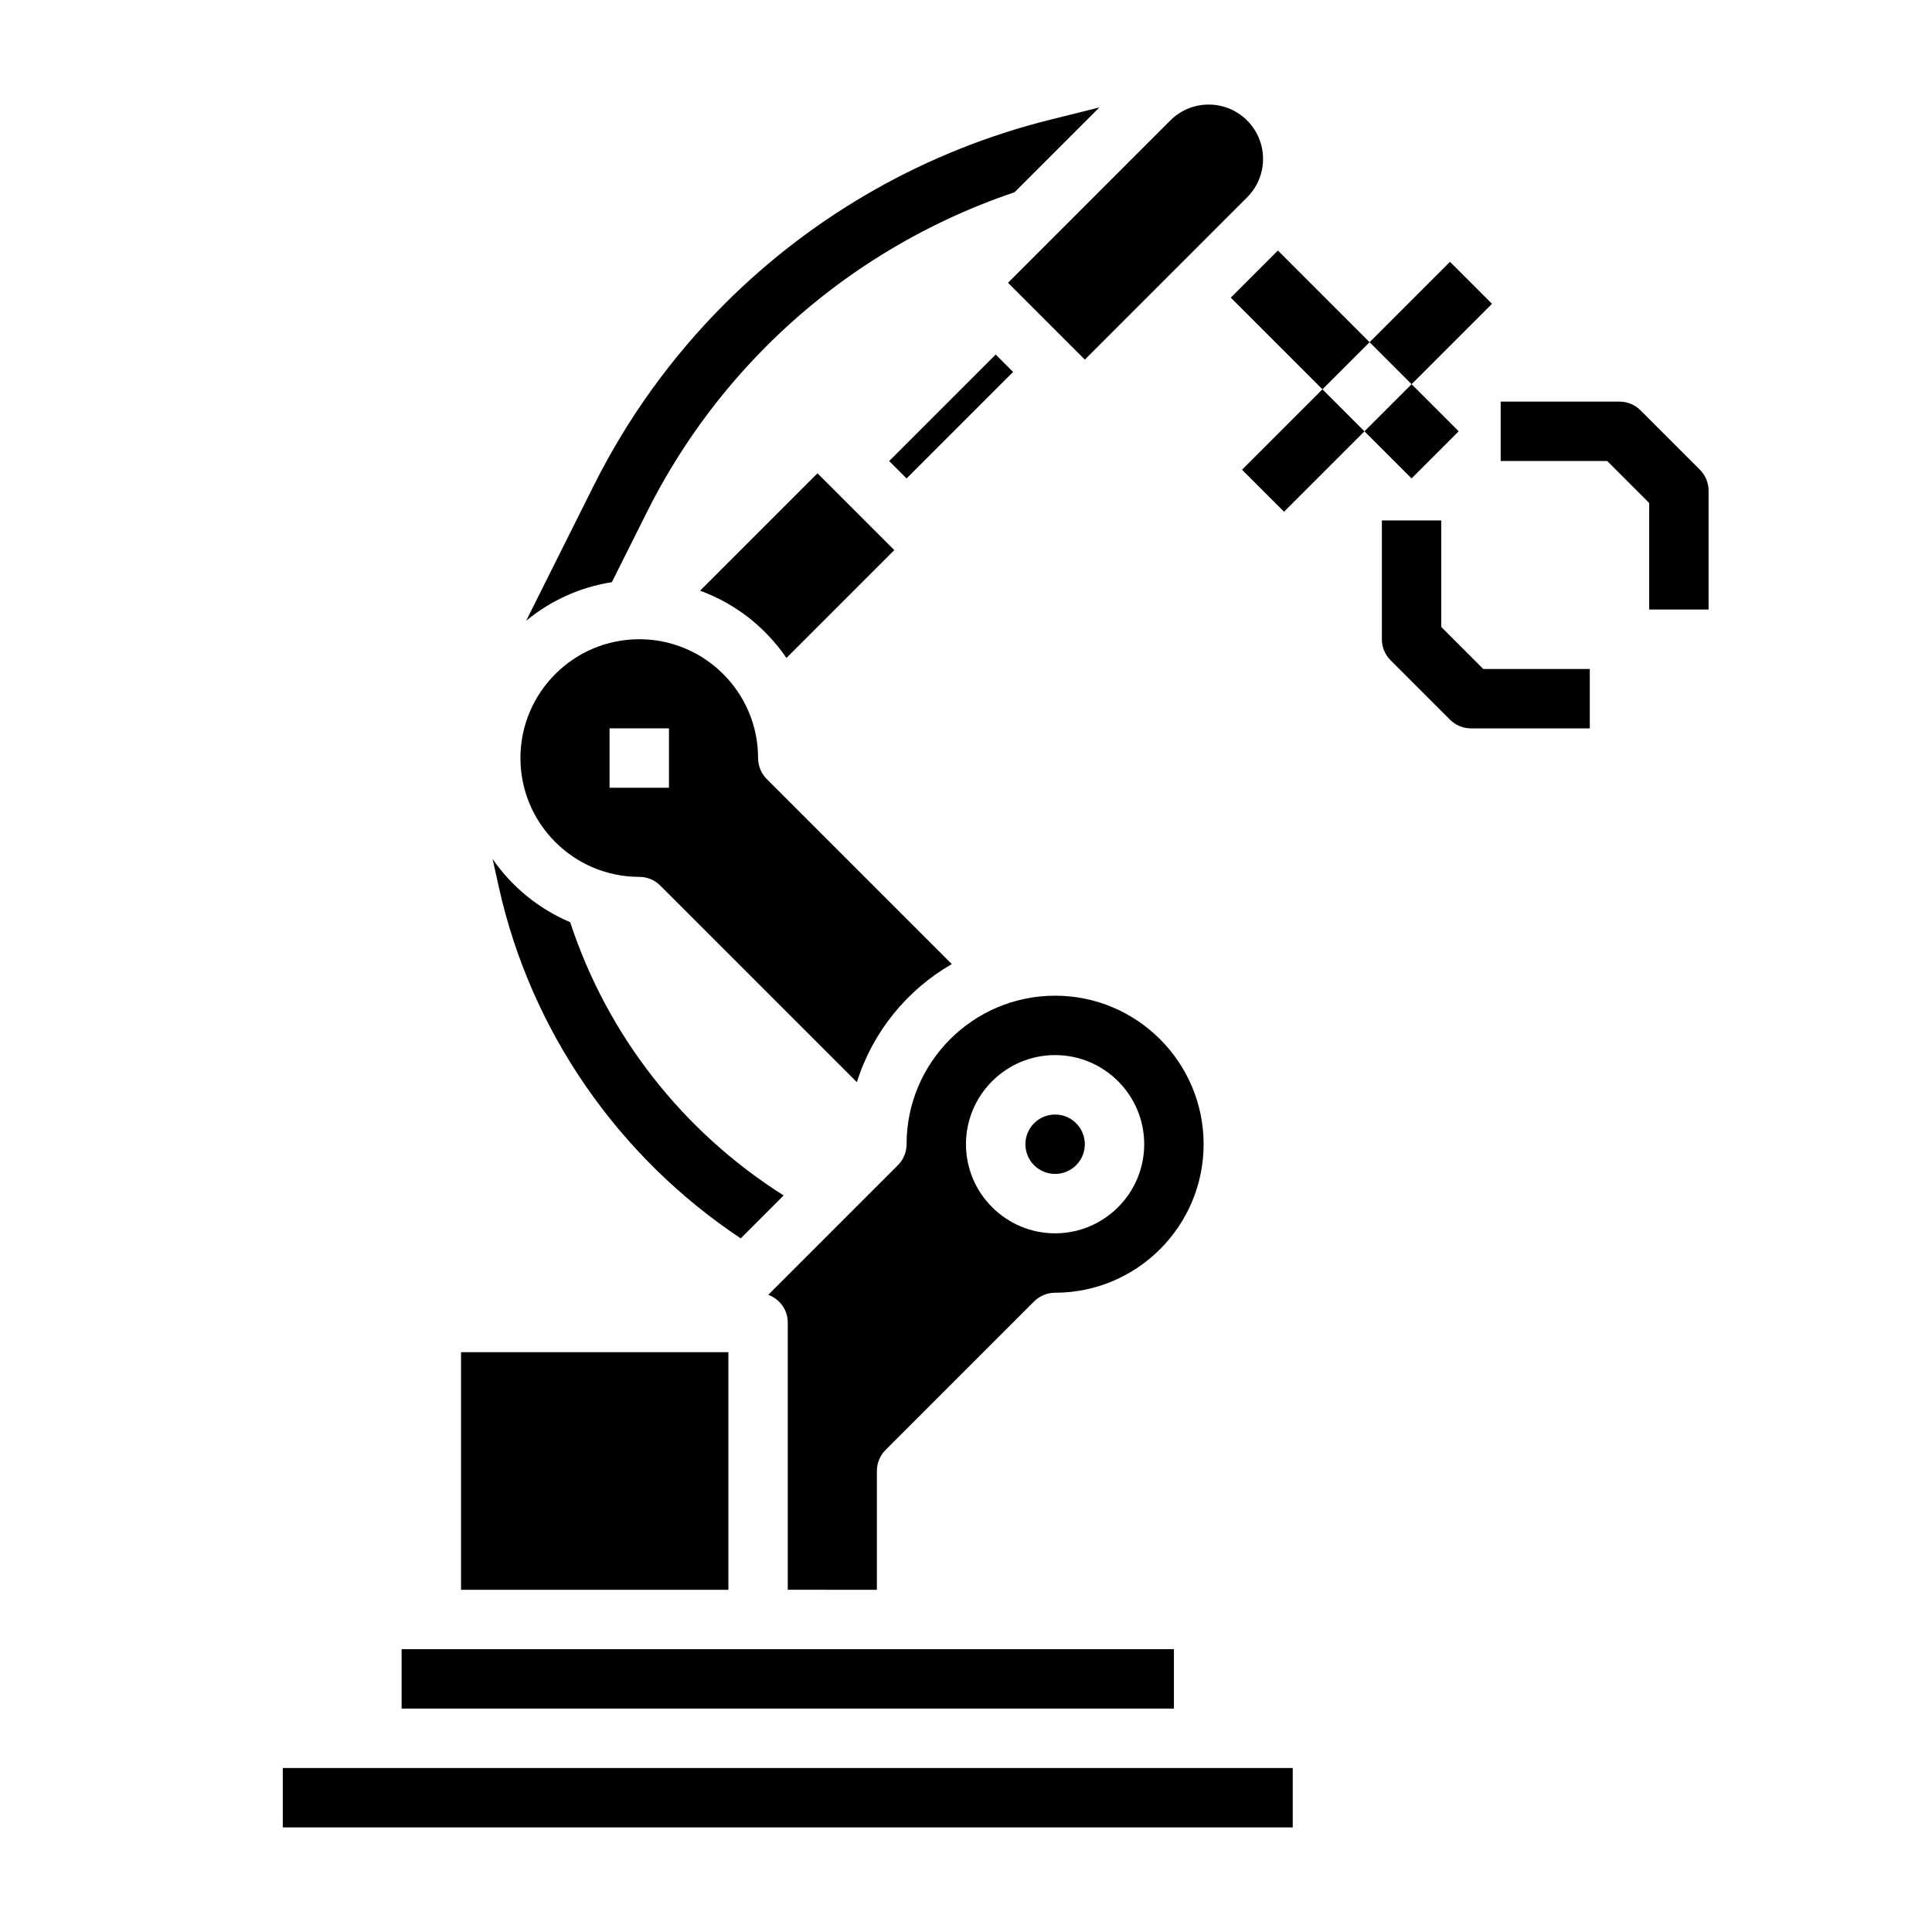
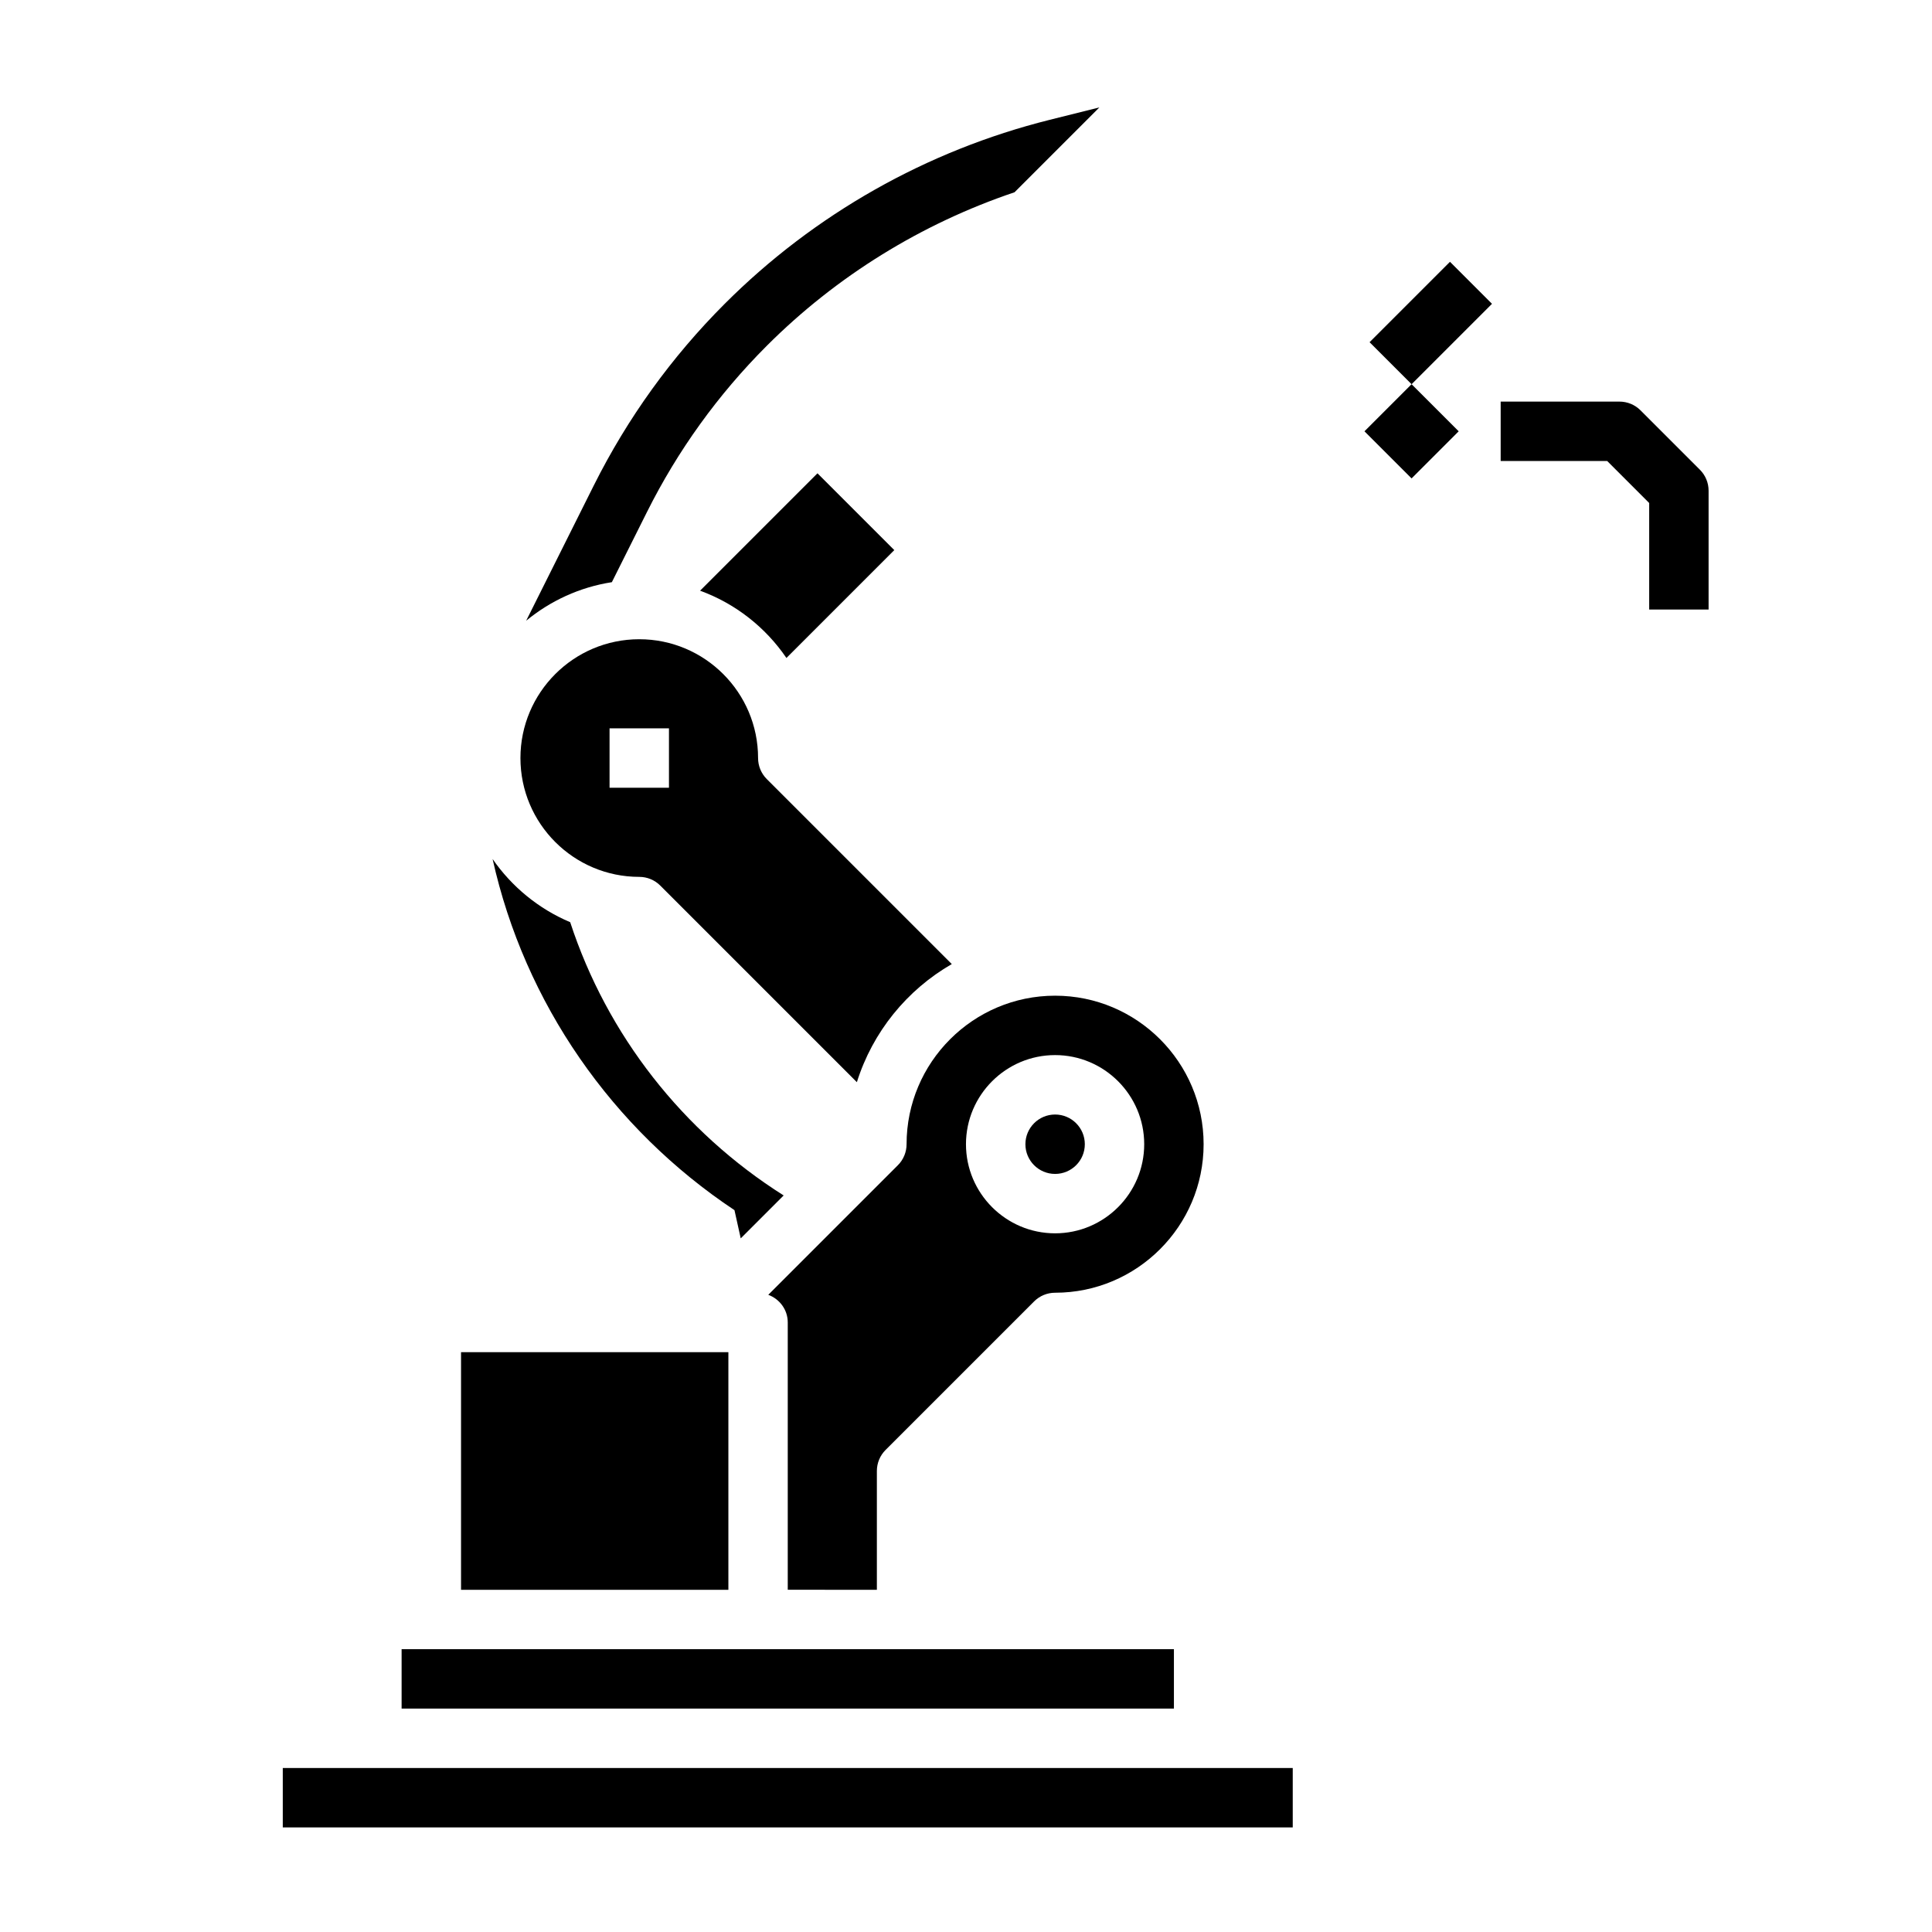
<svg xmlns="http://www.w3.org/2000/svg" fill="#000000" width="800px" height="800px" version="1.1" viewBox="144 144 512 512">
  <g>
-     <path d="m525.95 310.15v-28.23h-15.742v31.488c0 2.086 0.828 4.094 2.305 5.566l15.742 15.742c1.477 1.48 3.484 2.309 5.57 2.309h31.488v-15.742h-28.23z" />
    <path d="m506.95 234.69 21.309-21.309 11.133 11.133-21.309 21.309z" />
-     <path d="m473.15 268.48 21.309-21.309 11.133 11.133-21.309 21.309z" />
    <path d="m594.49 268.48-15.742-15.742c-1.473-1.48-3.481-2.309-5.566-2.309h-31.488v15.742h28.23l11.129 11.133v28.23h15.742v-31.488c0.004-2.086-0.824-4.094-2.305-5.566z" />
-     <path d="m379.64 266.18 28.227-28.227 4.613 4.613-28.227 28.227z" />
    <path d="m376.38 565.31v-31.488c0-2.086 0.828-4.094 2.305-5.566l39.359-39.359c1.473-1.48 3.481-2.309 5.566-2.309 21.703 0 39.359-17.656 39.359-39.359s-17.656-39.359-39.359-39.359-39.359 17.656-39.359 39.359c0 2.086-0.828 4.094-2.305 5.566l-34.344 34.344c2.996 1.109 5.16 3.938 5.16 7.32v70.848zm47.23-141.7c13.02 0 23.617 10.598 23.617 23.617s-10.598 23.617-23.617 23.617-23.617-10.598-23.617-23.617c0.004-13.02 10.598-23.617 23.617-23.617z" />
    <path d="m329.53 300.54c9.375 3.418 17.352 9.715 22.883 17.832l28.586-28.586-20.359-20.355z" />
-     <path d="m470.17 222.88 12.484-12.484 24.293 24.293-12.484 12.484z" />
    <path d="m431.49 447.23c0 4.348-3.527 7.871-7.875 7.871-4.348 0-7.871-3.523-7.871-7.871 0-4.348 3.523-7.871 7.871-7.871 4.348 0 7.875 3.523 7.875 7.871" />
-     <path d="m431.49 239.3 43.012-43.012c2.723-2.727 4.219-6.34 4.219-10.18 0-7.945-6.453-14.398-14.398-14.398-3.84 0-7.453 1.496-10.18 4.219l-43.012 43.012z" />
    <path d="m313.41 376.38c2.086 0 4.094 0.828 5.566 2.305l52.105 52.105c4.18-13.32 13.266-24.449 25.152-31.301l-49.035-49.035c-1.473-1.469-2.301-3.477-2.301-5.562 0-17.367-14.121-31.488-31.488-31.488s-31.488 14.121-31.488 31.488c0 17.367 14.121 31.488 31.488 31.488zm-7.871-39.359h15.742v15.742h-15.742z" />
    <path d="m505.6 258.3 12.484-12.484 12.484 12.484-12.484 12.484z" />
    <path d="m250.43 581.05h204.67v15.742h-204.67z" />
    <path d="m218.94 612.54h267.65v15.742h-267.65z" />
    <path d="m266.18 502.34h70.848v62.977h-70.848z" />
    <path d="m315.45 279.7c8.164-16.328 18.852-31.156 31.754-44.059 18.492-18.492 40.996-32.363 65.66-40.691l22.484-22.484-13.195 3.297c-32.574 8.148-62.34 24.992-86.082 48.734-14.105 14.105-25.781 30.309-34.707 48.152l-17.926 35.855c6.391-5.266 14.168-8.895 22.711-10.219z" />
-     <path d="m340.3 472.18 11.375-11.375c-26.719-16.871-46.785-42.508-56.57-72.414-8.352-3.527-15.469-9.375-20.562-16.742l1.66 7.477c8.488 38.195 31.695 71.512 64.098 93.055z" />
+     <path d="m340.3 472.18 11.375-11.375c-26.719-16.871-46.785-42.508-56.57-72.414-8.352-3.527-15.469-9.375-20.562-16.742c8.488 38.195 31.695 71.512 64.098 93.055z" />
  </g>
</svg>